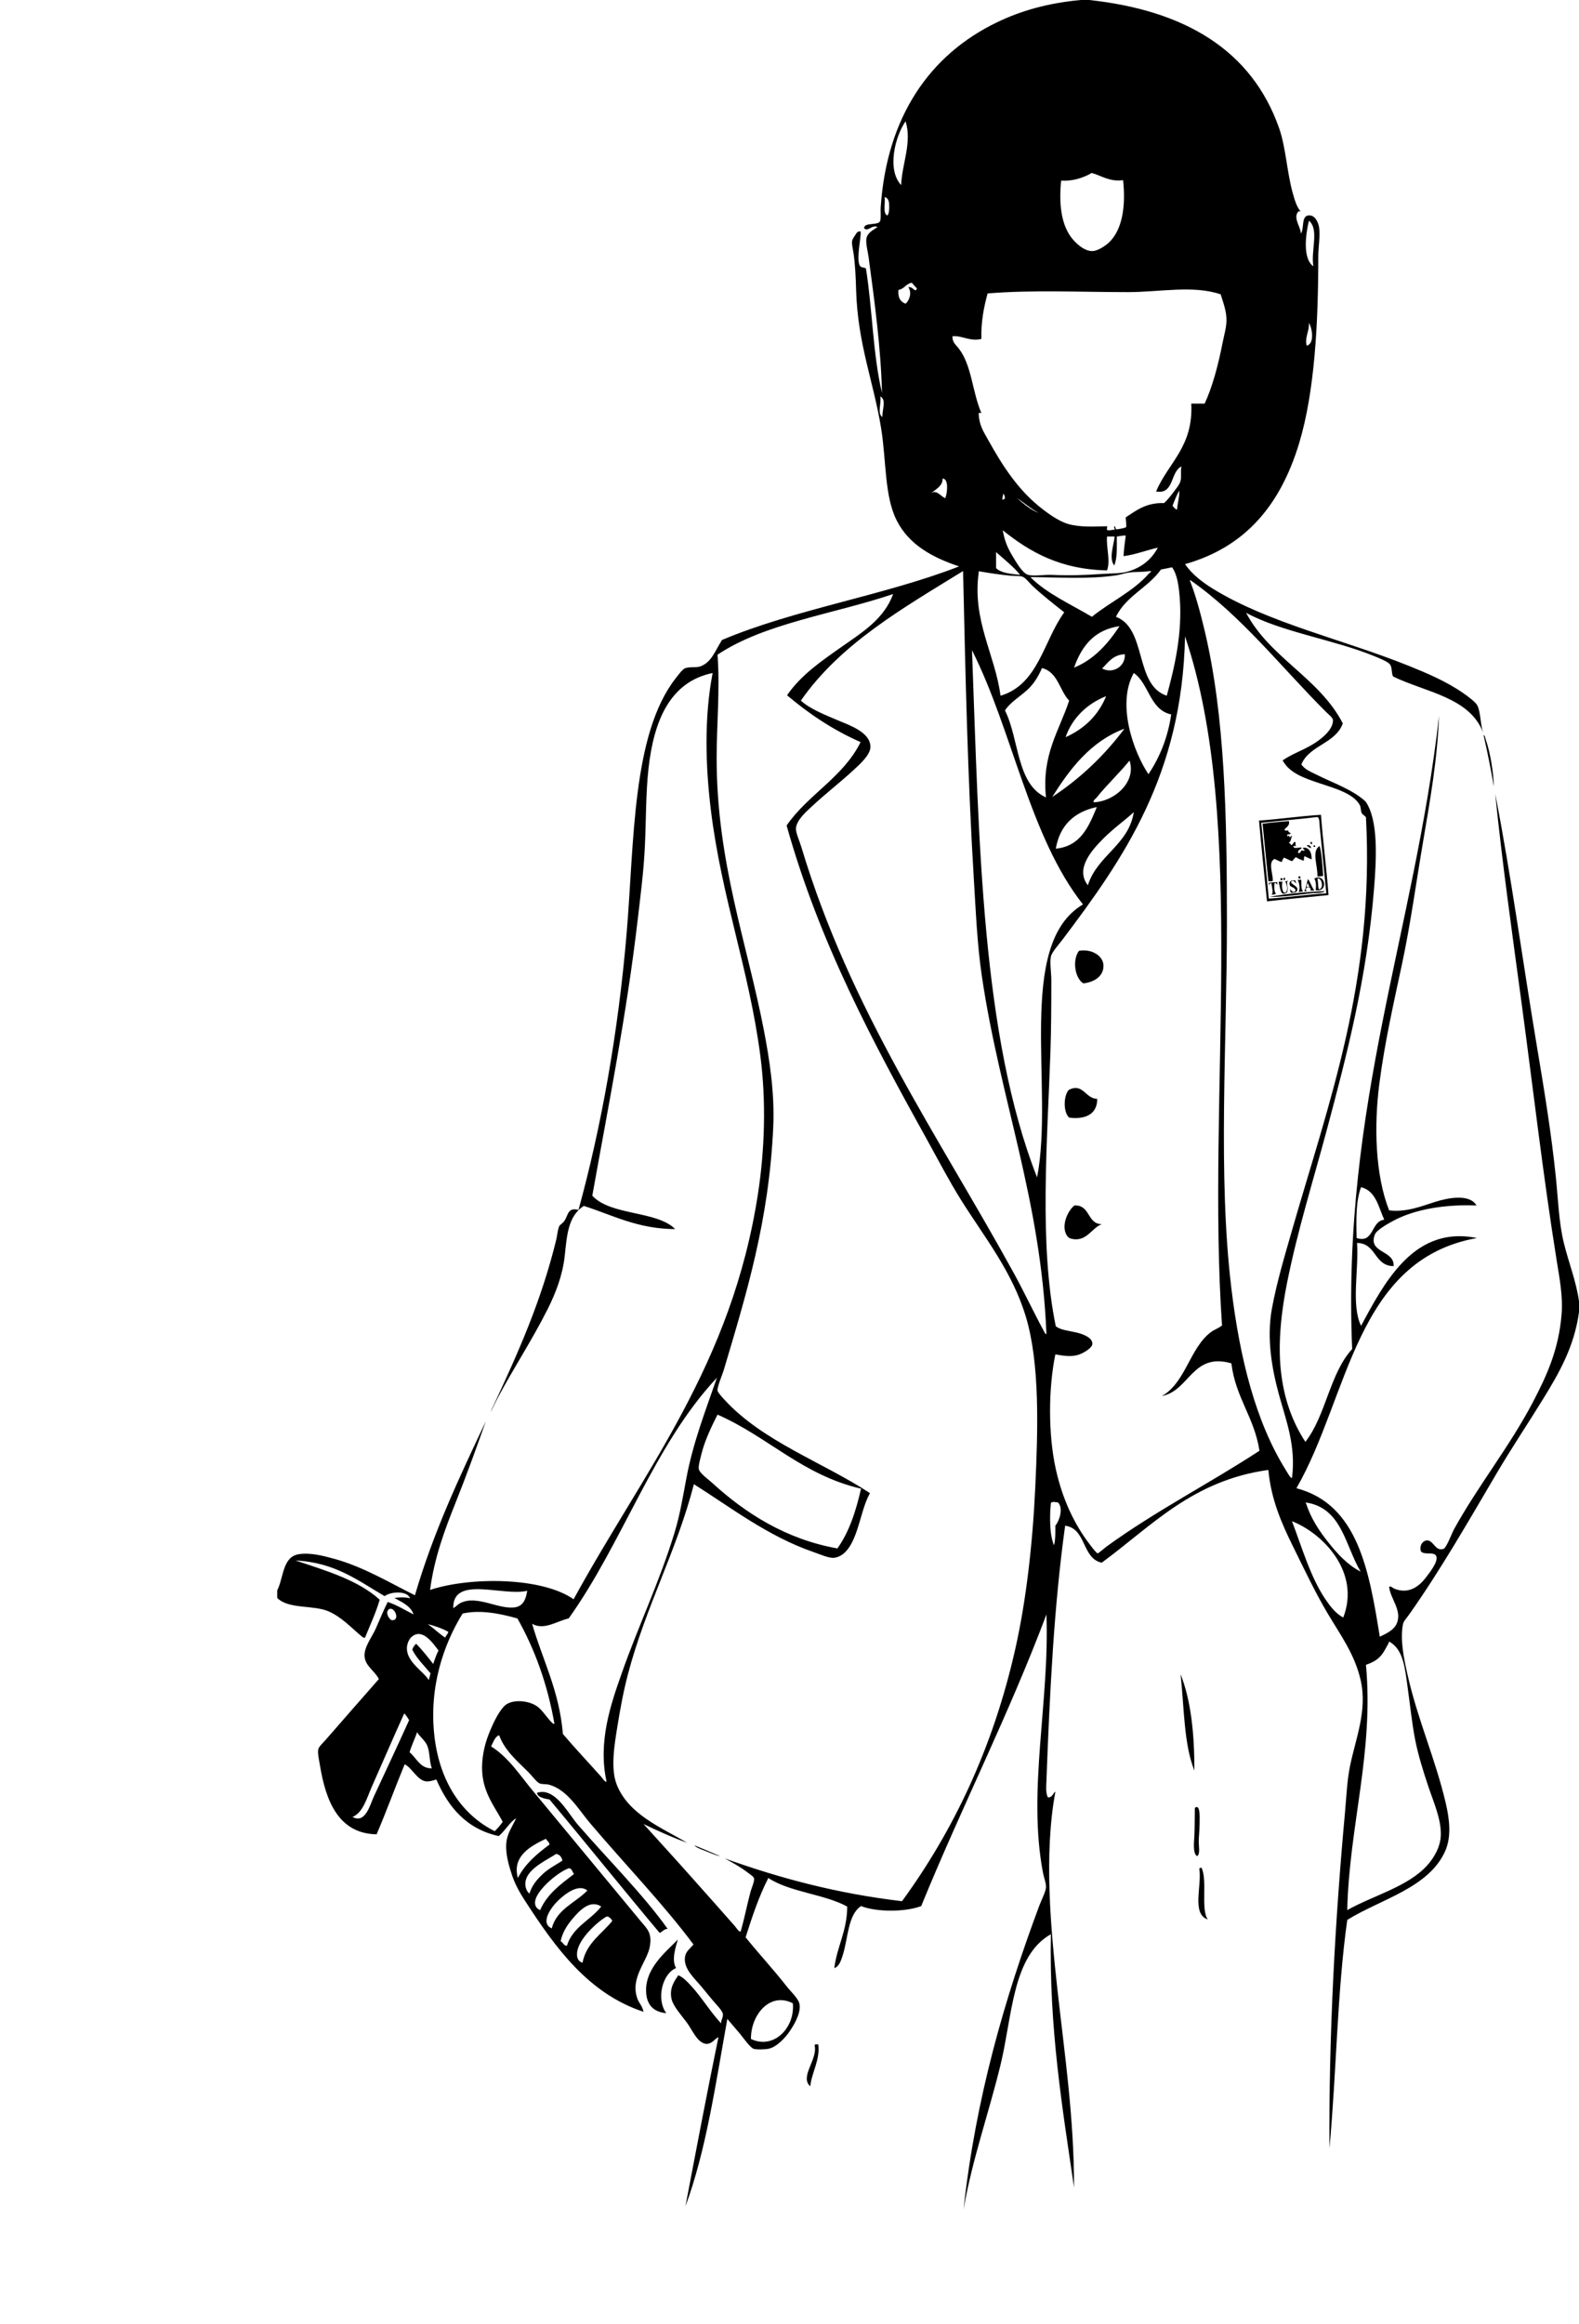
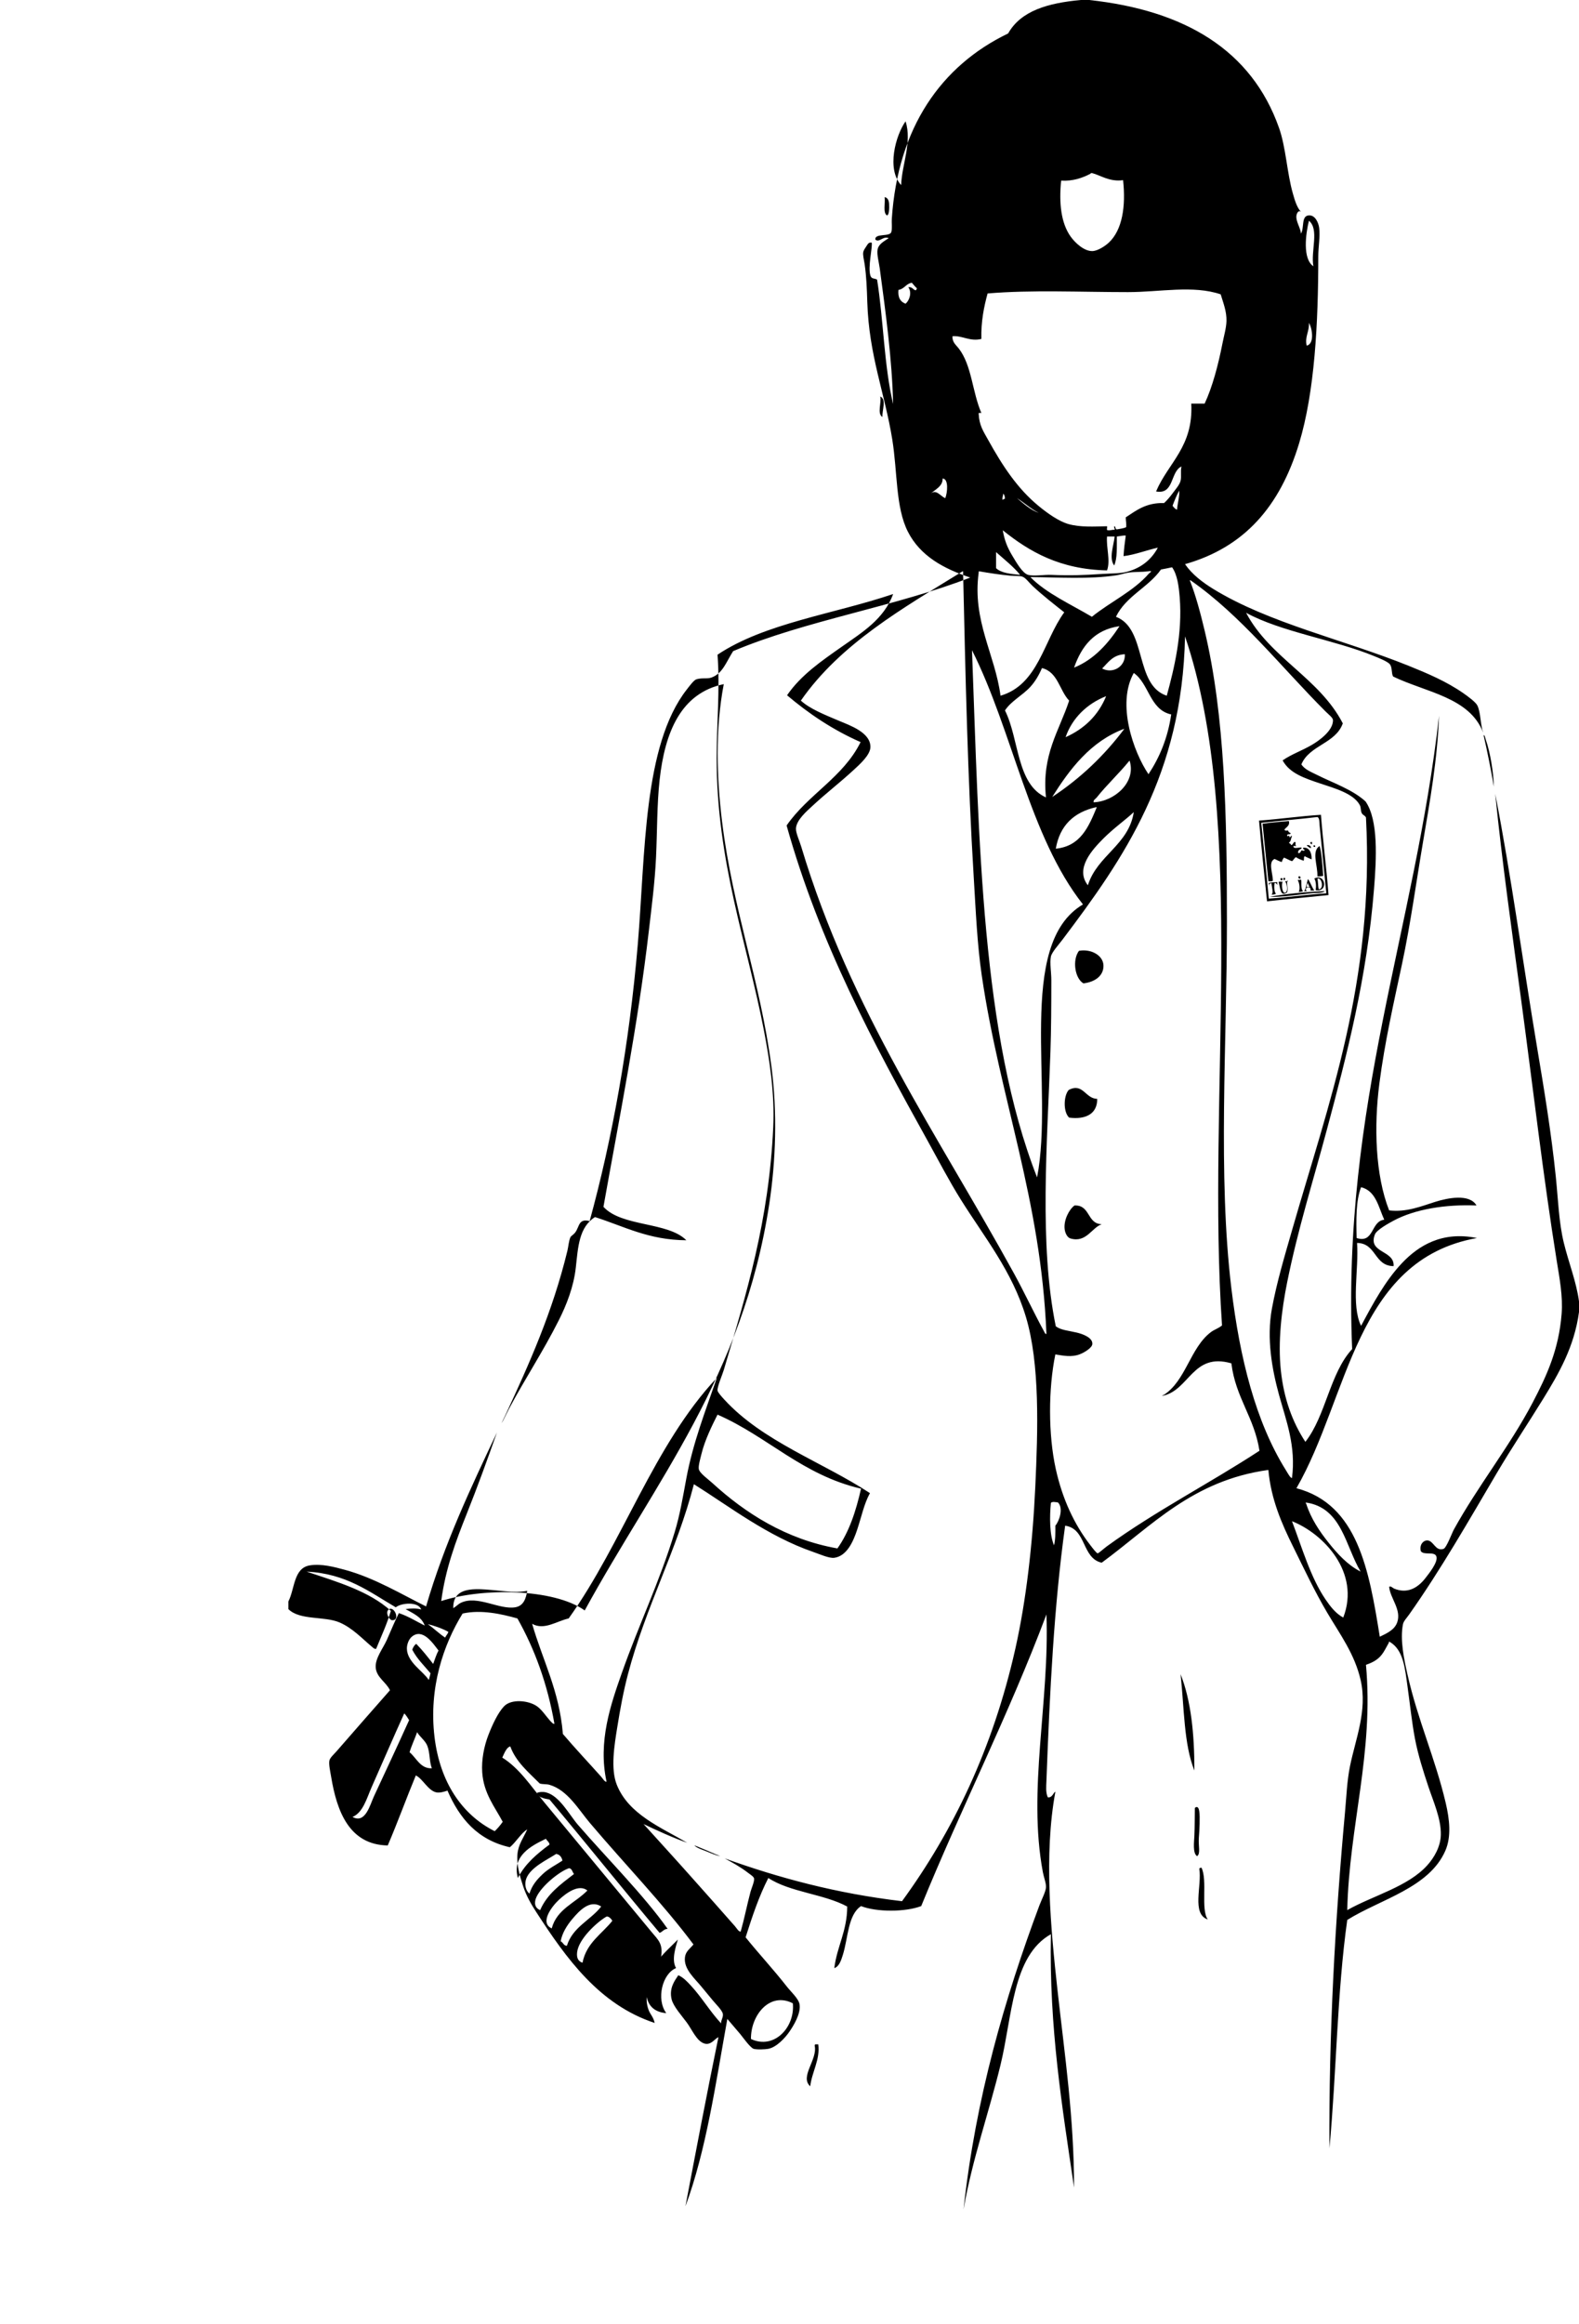
<svg xmlns="http://www.w3.org/2000/svg" version="1.1" x="0px" y="0px" width="850.32px" height="1250.64px" viewBox="0 0 850.32 1250.64" enable-background="new 0 0 850.32 1250.64" xml:space="preserve">
  <g id="Shape_10_xA0_Image_1_">
    <g>
      <g>
        <path fill-rule="evenodd" clip-rule="evenodd" d="M583.44,529.2c-4.629-2.692-6.096-12.567-2.4-17.52     c6.5-1.171,13.071,2.435,13.199,7.92C594.366,525.011,589.804,528.455,583.44,529.2z" />
        <path fill-rule="evenodd" clip-rule="evenodd" d="M590.88,591.36c0.035,8.321-6.498,11.198-15.121,10.08     c-3.203-2.9-3.102-11.68-0.238-14.88C583.214,582.518,584.404,591.219,590.88,591.36z" />
        <path fill-rule="evenodd" clip-rule="evenodd" d="M593.279,658.8c-5.405,1.92-8.312,10.147-16.8,7.681     c-1.846-0.537-2.865-3.028-3.119-4.801c-0.725-5.042,2.496-10.974,5.279-12.96C587.253,648.348,585.261,658.578,593.279,658.8z" />
        <path fill-rule="evenodd" clip-rule="evenodd" d="M635.759,900.96c5.611,14.149,7.463,32.057,7.441,51.84     C637.484,938.755,637.716,918.765,635.759,900.96z" />
        <path fill-rule="evenodd" clip-rule="evenodd" d="M359.52,1038c-2.081,0.08-2.684,1.637-4.32,2.16     c-19.94-23.74-39.367-47.991-59.28-71.76c-2.837-0.458-6.566-1.255-6.72-3.601c1.109-0.443,3.004-0.678,4.8-0.24     c7.294,1.78,12.584,12.101,17.28,17.521C326.976,1000.195,346.629,1019.799,359.52,1038z" />
        <path fill-rule="evenodd" clip-rule="evenodd" d="M644.64,998.88c-2.432-1.556-1.594-7.67-1.439-11.04     c0.23-5.083,0.171-11.175,0.24-14.88c0.176-0.224,0.436-0.363,0.719-0.479c1.172-0.277,1.486,1.198,1.68,2.399     c0.461,2.839,0.086,10.188-0.238,14.16C645.259,993.204,646.654,997.629,644.64,998.88z" />
        <path fill-rule="evenodd" clip-rule="evenodd" d="M647.04,1005.12c3.322,6.918-0.52,22.279,3.359,27.84     c-8.845-2.998-3.068-18.092-4.561-27.36C646.044,1005.244,646.444,1005.084,647.04,1005.12z" />
        <path fill-rule="evenodd" clip-rule="evenodd" d="M440.64,1100.16c1.105,8.207-3.401,14.793-4.319,22.56     c-5.807-5.138,4.048-14.336,2.4-21.84c-0.069-0.388,0.226-0.413,0.238-0.72C439.521,1100.16,440.079,1100.16,440.64,1100.16z" />
-         <path fill-rule="evenodd" clip-rule="evenodd" d="M581.999,0c1.521,0,3.041,0,4.561,0c51.467,5.576,87.441,26.914,102.24,68.88     c3.718,10.544,4.254,24.193,7.439,35.28c1.01,3.512,2.029,7.208,4.32,9.84c-1.43-1.174-2.271,1.075-2.4,1.92     c-0.488,3.245,2.373,6.903,2.4,9.84c1.924-3.01,0.072-9.374,4.08-9.84c3.625-0.421,5.419,4.035,5.76,6.72     c0.6,4.722-0.48,10.072-0.48,15.36c0,36.071-1.949,72.948-10.318,100.56c-10.289,33.941-29.436,55.956-61.441,65.04     c3.763,5.486,9.416,9.801,15.361,13.44c29.998,18.36,69.976,27.104,105.119,41.28c10.127,4.085,20.244,8.376,29.279,14.64     c2.744,1.901,6.818,4.917,7.682,6.72c1.828,3.826,1.587,10.307,3.119,14.64c-7.18-19.06-30.775-21.704-48.48-30.24     c-1.037-1.655-0.395-4.653-1.68-6.48c-1.133-1.611-6.305-3.602-8.641-4.56c-21.383-8.781-50.098-12.98-68.879-23.28     c12.859,24.34,39.402,34.999,52.08,59.521c-3.879,10.921-17.939,11.661-22.32,22.08c1.855,2.777,5.221,4.042,8.159,5.52     c8.886,4.467,19.302,7.943,26.401,14.4c6.996,10.047,5.895,30.694,4.559,47.28c-3.849,47.825-14.574,89.025-25.439,129.6     c-7.307,27.285-15.627,53.571-21.359,82.08c-2.953,14.677-5.015,31.756-3.361,47.279c1.627,15.265,6.225,27.731,13.2,38.4     c11.05-13.991,13.146-36.934,25.2-49.92c-5.597-131.726,33.766-225.27,46.8-340.8c-0.88,23.328-4.88,45.824-8.639,67.92     c-3.745,22.015-6.666,43.831-11.28,65.52c-4.364,20.508-9.322,41.941-12.24,64.56c-2.945,22.829-2.225,49.172,5.279,68.16     c9.217,1.112,17.295-2.212,24.721-4.561c6.844-2.165,18.602-4.543,22.32,1.92c-16.591-0.668-33.015,1.938-44.641,8.16     c-2.982,1.597-9.146,5.032-10.08,7.44c-3.939,10.158,10.681,8.324,10.08,17.04c-10.605-0.115-9.139-12.301-19.68-12.48     c1.013,14.552-3.307,33.286,2.159,44.64c6.241-11.685,12.946-24.217,22.081-33.84c8.773-9.242,21.459-17.297,40.32-13.439     c-65.594,11.688-68.949,85.61-97.201,134.64c32.961,8.639,39.135,44.064,44.881,79.92c3.965-1.888,7.938-3.742,9.359-7.68     c2.475-6.849-3.768-12.979-4.32-19.2c1.062-0.544,1.852,0.633,2.641,0.96c6.951,2.883,12.564-0.12,16.801-5.52     c2.172-2.771,6.99-8.798,6-11.761c-0.994-2.97-6.695-0.387-8.4-2.88c-0.82-3.504,1.361-5.721,3.359-5.76     c3.584-0.07,4.379,6.058,8.881,4.56c1.594-0.53,4.584-8.618,5.52-10.319c12.877-23.398,30.076-44.775,42.48-68.4     c7.549-14.382,14.103-28.53,15.599-47.76c0.742-9.537-1.114-19.066-2.639-28.56c-7.226-44.991-12.683-92.335-18.96-138.96     c-5.061-37.584-10.38-75.002-14.16-112.32c8.625,44.129,14.826,90.486,22.559,136.56c3.734,22.248,7.662,45.998,10.08,69.601     c1.256,12.243,1.604,24.431,4.32,35.52c2.65,10.812,6.707,20.75,8.161,31.44c0,1.92,0,3.84,0,5.76     c-2.528,18.744-10.938,33.137-19.2,46.56c-8.33,13.532-16.985,26.39-25.201,40.32c-14.846,25.175-30.047,51.802-47.039,75.84     c-1.352,1.912-3.021,3.577-3.359,5.28c-1.666,8.361,0.6,18.869,2.398,26.88c5.557,24.723,14.963,45.18,20.641,69.36     c2.07,8.815,3.086,18.082-0.239,25.68c-8.755,19.997-34.888,26.021-52.8,37.2c-5.474,38.688-5.805,82.516-9.602,122.88     c-0.348-62.184,3.094-122.995,8.401-180.96c0.767-8.39,1.063-16.626,2.639-24.48c2.963-14.765,9.541-30.034,5.761-46.56     c-3.217-14.062-11.201-24.712-18-36.24c-6.787-11.508-12.416-23.498-18.48-35.76c-5.99-12.114-11.812-25.339-13.199-41.04     c-40.924,5.637-62.891,30.229-89.761,49.92c-10.8-2.399-8.116-18.282-19.679-19.92c-6.006,43.057-8.293,89.525-10.08,137.28     c-0.111,2.941-0.477,6.132,0.719,8.88c2.535,0.506,3.32-3.202,4.081-2.88c-6.218,33.667-2.524,73.503,1.2,107.04     c3.844,34.627,8.873,68.26,8.879,105.84c-6.367-43.232-13.457-85.743-12.48-136.32c-20.816,11.687-20.73,44.085-27.119,70.32     c-6.375,26.173-15.209,50.752-19.92,77.76c6.545-60.003,22.207-113.614,40.8-163.44c1.144-3.066,3.446-7.435,3.6-9.84     c0.14-2.191-1.158-5.38-1.679-8.16c-8.321-44.312,3.679-91.825,1.92-138.72c-20.439,54.364-45.762,103.835-67.441,156.96     c-8.565,3.229-23.853,3.306-32.399,0c-7.125,4.676-6.891,17.076-9.841,26.4c-0.879,2.779-1.95,6.169-4.56,6.96     c1.501-11.859,6.9-19.821,6.96-33.12c-12.498-6.78-30.847-7.713-42.479-15.36c-5.011,9.71-8.694,20.746-12.24,31.92     c7.213,8.966,14.805,17.044,22.32,26.641c2.042,2.608,6.187,6.317,6.72,9.359c0.891,5.074-3.453,11.895-5.52,14.88     c-2.308,3.334-6.844,8.238-11.28,9.12c-1.598,0.318-6.213,0.525-7.92,0c-1.824-0.561-5.937-6.413-7.2-7.92     c-2.629-3.134-4.45-5.255-6.96-8.159c-6.299,34.82-11.398,70.843-22.56,100.8c5.641-29.64,11.606-61.034,17.76-90.96     c-1.82,0.556-3.949,4.591-7.68,3.359c-4.08-1.346-6.467-7.352-9.36-11.279c-2.643-3.589-7.227-8.633-8.16-12.48     c-1.458-6.009,1.697-10.127,3.6-12.96c2.677,1.132,4.816,3.479,6.72,5.521c5.796,6.214,10.384,14.033,16.32,20.399     c-0.149-1.684,1.219-3.225,0.96-5.04c-0.287-2.017-4.005-5.534-5.52-7.439c-1.908-2.401-4.096-4.867-5.76-6.961     c-3.69-4.642-10.047-9.735-9.12-16.319c0.437-3.102,2.767-4.503,4.56-6.72c-16.106-21.637-37.232-43.499-55.68-65.28     c-6.27-7.403-12.067-17.767-21.84-20.64c-1.673-0.492-3.849-0.18-5.28-0.721c-1.557-0.588-4.383-4.383-6-6     c-6.017-6.018-12.803-11.613-15.84-19.92c-2.066,0.434-3.247,3.779-4.32,6c9.32,5.816,15.405,15.367,22.56,24     c19.157,23.113,38.236,46.222,57.84,69.84c3.573,4.305,6.396,6.395,5.04,13.92c-1.463,8.118-10.654,16.741-6.72,27.84     c0.955,2.693,2.542,3.675,3.36,7.2c-29.771-9.812-47.534-34.577-63.84-59.76c-2.495-3.853-5.176-8.348-6.96-13.68     c-1.753-5.24-3.585-11.458-3.12-17.28c0.429-5.358,3.356-9.046,5.28-13.439c-3.35,2.011-5.98,6.819-9.36,9.6     c-17.47-3.89-27.125-15.595-33.6-30.48c-1.599,0.568-4.187,1.348-6,0.96c-4.469-0.955-7.317-7.389-11.04-9.119     c-5.156,12.444-9.826,25.374-15.12,37.68c-20.701-0.354-27.407-18.347-30.48-36.96c-0.473-2.864-1.328-6.509-0.96-8.641     c0.274-1.589,2.458-3.456,3.84-5.039c9.528-10.923,19.597-22.452,28.8-32.881c-2.02-4.354-7.299-6.896-7.68-12.239     c-0.356-5,3.914-10.204,6-14.88c2.403-5.388,4.356-10.273,6.48-14.4c5.137,1.743,9.33,4.43,13.92,6.72     c-1.673-4.727-6.267-6.533-10.32-8.88c2.309-0.387,6.426-0.508,8.4,0.24c-1.436-4.388-10.68-3.638-13.68-1.2     c-14.149-8.251-26.629-18.171-48-19.2c16.618,5.543,33.754,10.566,45.36,21.12c-2.157,7.284-5.193,13.687-7.92,20.4     c-0.875,0.317-1.866-0.754-2.4-1.2c-5.163-4.32-10.337-9.959-17.28-12.96c-8.169-3.531-21.428-1.021-27.6-7.2     c0-1.36,0-2.72,0-4.08c3.498-6.854,2.803-18.009,11.52-19.439c6.322-1.038,13.359,0.885,18.96,2.399     c16.062,4.345,31.059,13.49,43.68,19.681c9.927-33.994,24.057-63.782,38.16-93.601c-5.152,14.624-10.546,29.49-16.32,43.92     c-5.775,14.434-11.409,29.432-13.68,46.8c21.736-7.167,60.378-6.906,77.28,5.04c37.85-69.216,85.216-125.923,99.36-218.64     c3.54-23.208,4.431-49.293,1.2-73.92c-6.128-46.714-20.801-84.654-26.64-132.24c-2.843-23.173-3.703-49.542,0.96-73.68     c-23.034,4.795-31.72,25.729-34.56,51.6c-1.442,13.134-1.266,27.454-1.92,41.52c-0.634,13.637-2.428,27.186-3.84,39.36     c-5.953,51.317-15.922,100.827-24.48,148.8c9.866,10.854,34.745,7.975,44.64,18c-20.431-0.129-33.578-7.542-49.2-12.48     c-8.624,5.453-9.101,16.099-10.32,27.12c-1.159,10.48-5.079,20.283-9.12,28.32c-8.535,16.976-18.279,31.615-26.88,47.76     c-1.113,2.09-2.415,4.946-3.12,6.24c-2.074,3.806,0.504-1.385,1.2-2.881c12.905-27.739,25.344-55.406,33.36-88.319     c0.6-2.464,0.766-5.564,1.68-7.44c0.347-0.712,1.646-1.265,2.64-2.64c2.243-3.101,1.711-7.574,7.68-6     c12.17-44.305,21.359-95.045,25.92-148.8c4.132-48.707,2.835-107.188,26.4-137.28c1.667-2.13,3.839-5.125,5.28-5.52     c3.308-0.907,5.74-0.038,8.16-0.96c5.931-2.261,7.697-8.14,11.52-14.16c39.197-16.563,87.545-23.975,127.68-39.6     c-14.23-4.752-26.921-11.536-33.6-24.72c-6.654-13.137-5.533-31.976-8.4-49.68c-4.047-24.992-12.546-45.12-13.44-73.92     c-0.217-7.014-0.46-13.747-1.438-20.4c-0.351-2.372-1.064-4.831-0.721-6.48c0.193-0.928,1.027-2.172,1.68-3.12     c0.689-1,1.158-2.236,2.881-1.92c0.424,2.896-2.169,13.081-0.72,17.76c0.617,1.998,2.269,1.301,3.6,2.16     c3.47,21.729,3.765,46.634,8.639,66.96c-0.577-24.068-4.011-49.27-7.2-72.96c-0.422-3.141-1.629-7.483-1.199-10.08     c0.52-3.137,3.552-4.545,6-6.24c-2.955-1.386-5.172,2.71-7.199,0.72c-0.322-3.547,7.91-1.253,8.64-4.08     c0.522-2.025,0.095-4.733,0.239-6.96c3.224-49.187,26.616-82.506,62.641-99.84C549.776,5.794,564.276,1.631,581.999,0z      M485.279,99.6c0.426-11.334,5.957-22.876,2.4-34.32C482.243,72.907,477.355,91.101,485.279,99.6z M587.999,93.12     c-0.508-0.127-0.729,0.362-0.959,0.48c-4.133,2.111-9.188,3.979-15.6,3.6c-1.24,12.325,0.014,22.872,5.039,30     c2.412,3.421,7.273,7.999,11.76,7.92c2.814-0.05,6.79-2.606,8.881-4.56c7.268-6.789,9.225-19.501,7.68-33.6     C597.462,97.987,592.63,94.276,587.999,93.12z M477.601,115.92c1.263-0.043,1.328-4.007,1.199-6.24     c-0.124-2.139-1.014-3.336-2.399-3.6C476.8,109.36,475.404,114.435,477.601,115.92z M707.279,143.28     c-1.497-8.136,3.283-19.869-2.399-24.48C703.106,125.955,701.396,139.371,707.279,143.28z M491.039,152.16     c-3.197,0.482-3.984,3.375-7.2,3.84c-0.413,4.173,1.075,6.445,3.841,7.44c2.129-1.841,3.53-6.112,1.44-8.88     c2.238-0.318,2.445,1.395,4.08,1.68c0.102-0.458,0.685-0.435,0.479-1.2C493.158,154.676,491.809,153.076,491.039,152.16z      M607.44,157.2c-25.727,0-51.697-1.285-75.602,0.72c-1.984,7.294-3.564,14.995-3.359,24.48c-6.191,1.542-10.408-1.987-15.6-1.44     c-0.021,3.348,1.85,4.55,3.359,6.48c7.111,9.082,7.324,23.486,12.24,34.8c-0.495,0.145-1.668-0.388-1.439,0.479     c0.285,6.223,2.537,9.411,5.039,13.92c7.658,13.795,15.705,26.229,27.361,35.76c4.492,3.673,10.527,8.059,15.839,9.6     c6.282,1.823,13.978,1.353,20.88,1.2c0.216,0.664-0.492,2.253,0.48,2.16c1.461,0.181,2.176-0.383,3.6-0.24     c0.17-0.89-0.41-1.03-0.24-1.92c0.969,0.072,0.424,1.656,1.441,1.68c1.748-0.331,3.658-0.5,5.039-1.2     c0.174-2.013-0.26-3.42-0.24-5.28c5.73-3.709,10.933-7.947,20.641-7.68c1.642-1.5,3.267-3.428,4.8-5.52     c1.36-1.854,3.515-4.239,4.079-6.48c0.572-2.265-0.134-4.797,0.48-7.68c-6.107,2.771-3.795,15.245-13.68,13.44     c6.57-15.511,20.146-24.014,18.961-47.28c2.398,0,4.8,0,7.199,0c4.185-8.899,7.365-20.963,9.601-32.4     c0.797-4.085,2.05-8.227,2.159-12c0.152-5.193-1.752-9.865-3.119-14.4C642.588,153.347,624.526,157.2,607.44,157.2z M703.68,186     c4.358-0.956,2.97-9.459,1.2-12.24C705.165,178.39,702.534,181.302,703.68,186z M475.2,224.4c-0.201-3.791,2.314-9.497-1.2-11.04     C474.861,216.604,472.168,222.619,475.2,224.4z M500.88,265.92c3.248-3.134,5.521,1.155,8.159,2.16     c1.163-2.792,1.95-10.481-1.438-10.56C507.796,261.798,503.353,263.513,500.88,265.92z M631.44,272.16     c0.654,0.865,1.322,1.718,2.398,2.16c0.273-3.409,1.428-7.211,1.201-10.32C633.638,266.518,632.521,269.32,631.44,272.16z      M539.999,269.04c0.219-0.422,0.842-0.439,1.201-0.72c-0.098-1.103-0.271-2.129-0.961-2.64     C540.249,266.737,539.483,268.272,539.999,269.04z M559.44,276c-4.316-2.084-8.254-5.826-11.761-7.92     C551.142,271.018,555.214,274.625,559.44,276z M545.279,299.28c1.765,2.886,5.251,9.216,8.4,10.08     c3.133,0.859,8.681-0.172,12.479,0c10.202,0.463,17.734,0.135,27.12-0.48c4.856-0.318,9.775-0.167,13.68-1.2     c8.253-2.184,13.517-7.23,16.562-12.96c-6.15,1.371-12.458,3.863-18.48,4.561c0.23-3.85,0.701-7.459,1.199-11.04     c-1.084-0.219-3.299,0.333-4.799,0.479c-0.052,5.629,0.331,11.691-1.441,15.6c-2.975-4.079-0.217-10.68,0.24-15.6     c-1.359,0-2.719,0-4.08,0c-0.492,6.238,1.957,12.882,0,18.24c-25.388-0.531-41.779-10.06-56.16-21.6     C540.931,290.488,542.218,294.271,545.279,299.28z M536.399,305.76c2.85,2.672,7.928,3.113,12.961,3.6     c-3.302-4.14-8.58-8.38-12.961-12.24C536.399,300,536.399,302.88,536.399,305.76z M625.2,306.48     c-6.865,9.696-18.836,14.286-24.241,25.44c16.853,6.428,9.856,36.704,27.361,42.48c4.014-14.647,8.576-33.54,6.959-53.04     c-0.496-5.986-1.25-12.006-4.079-16.08C629.265,305.745,627.188,306.068,625.2,306.48z M431.279,377.04     c4.954,4.475,12.536,7.47,20.4,10.8c5.823,2.466,17.412,6.356,17.041,14.4c-0.192,4.14-5.699,9.064-8.882,12     c-7.751,7.154-14.825,12.477-22.318,19.44c-3.036,2.819-8.744,7.669-8.881,12.24c-0.07,2.378,1.879,6.509,2.881,9.84     c26.514,88.294,73.964,155.704,114.479,229.44c5.668,10.313,10.738,21.227,16.321,31.439c0.179,0.328,0.493,1.391,1.2,1.2     c-2.918-72.293-25.041-126.444-34.801-192.72c-2.508-17.032-3.225-34.702-4.32-52.56c-3.305-53.884-4.484-109.109-5.76-164.88     c-0.014-0.146-0.035-0.284-0.24-0.24C486.704,327.024,452.612,346.293,431.279,377.04z M618.239,307.44     c-3.428,0.483-7.027,0.192-10.56,0.72c-2.167,0.324-4.233,1.099-6.479,1.44c-14.551,2.207-30.992,1.077-46.32,0.96     c8.512,8.689,21.818,14.662,33.119,21.36c9.941-8.06,22.35-13.651,30.721-23.28C620.614,307.243,620.026,307.188,618.239,307.44z      M556.079,315.36c-1.887-1.761-3.73-4.439-5.52-5.04c-1.551-0.521-3.941-0.299-6-0.48c-5.809-0.511-12.174-1.504-17.28-2.4     c-0.279,0.041-0.261,0.379-0.239,0.72c-3.541,25.882,8.867,44.084,11.76,66.24c20.414-5.985,23.174-29.627,34.32-44.88     C567.575,325.137,561.538,320.451,556.079,315.36z M648.72,339.36c10.98,46.058,11.996,100.295,12,156.72     c0.004,65.647-4.951,136.32,2.4,197.28c4.545,37.693,13.116,71.825,29.279,97.68c0.891,1.425,2.559,4.593,3.359,4.32     c2.258-17.088-3.215-31.042-6.959-44.641c-3.766-13.672-6.826-30.415-3.841-46.56c2.665-14.398,6.87-28.298,10.8-42     c19.462-67.841,44.542-134.226,39.842-222.24c-0.723-1.352-1.848-1.187-2.4-2.64c-0.543-1.427-0.23-2.729-0.961-4.08     c-3.363-6.221-13.627-9.005-21.119-11.52c-8.574-2.878-16.658-5.514-20.4-12.48c4.748-3.322,10.289-5.145,15.84-8.4     c3.797-2.227,11.326-7.555,11.279-13.2c-0.01-1.373-2.268-2.989-4.08-4.8c-23.766-23.765-45.609-51.761-72.719-70.56     c-0.147,0.013-0.285,0.036-0.24,0.24C643.937,320.398,646.468,329.917,648.72,339.36z M373.2,1011.12     c7.552,8.519,15.313,17.132,22.56,25.439c1.083,1.241,1.982,3.064,3.12,2.88c1.944-6.805,3.359-14.128,5.28-21.359     c0.459-1.729,2.216-5.697,1.92-7.2c-0.203-1.03-2.14-2.175-3.36-3.12c-4.077-3.157-8.321-5.424-12.48-7.68     c29.067,10.453,60.154,18.886,95.519,23.04c27.414-37.547,48.925-82.162,60.961-135.601c5.883-26.12,9.361-56.441,10.801-87.359     c1.428-30.724,2.537-66.207-5.041-91.44c-7.408-24.669-22.4-42.932-35.039-63.12c-6.356-10.152-11.932-20.939-17.761-31.439     c-29.442-53.039-58.266-106.445-76.08-169.92c11.526-16.714,30.518-25.962,39.841-44.88c-15.003-6.598-27.887-15.313-39.601-25.2     c7.535-10.968,18.603-18.476,29.521-26.16c10.814-7.613,22.713-14.792,27.599-28.32c-31.67,10.729-69.159,15.64-94.559,32.64     c1.386,18.874-0.48,37.471-0.48,55.68c0,55.933,16.404,99.576,25.44,146.4c3.097,16.05,5.859,34.042,5.04,52.08     c-2.296,50.541-14.473,89.902-26.64,130.8c-0.731,2.458-3.58,8.993-3.36,11.04c0.103,0.955,2.284,3.36,3.6,4.8     c20.714,22.659,53.113,33.726,78.479,50.399c-3.17,5.697-4.566,12.791-6.959,19.921c-2.08,6.192-5.477,13.941-12.241,14.88     c-2.74,0.38-7.802-1.924-11.279-3.12c-24.603-8.467-45.203-24.518-64.32-36.48c-9.208,35.677-26.038,66.112-35.52,102.24     c-2.393,9.116-4.078,18.085-5.76,28.56c-1.524,9.493-3.694,22.327-0.24,30.961c6.384,15.954,23.804,22.928,37.92,31.199     c-8.161-2.879-16.584-6.775-23.52-10.08C355.21,991.184,364.369,1001.159,373.2,1011.12z M578.399,359.28     c11.025-4.416,18.688-13.474,24.48-22.32C589.255,338.936,582.46,347.741,578.399,359.28z M625.919,751.2     c0.006-0.448,0.432-0.298,0.721-0.48c11.977-7.585,14.26-25.388,25.439-33.84c1.873-1.416,3.965-1.929,6-3.6     c-8.406-122.169,13.941-271.179-19.92-370.8c-1.498,74.411-33.068,119.574-66,163.2c-1.996,2.645-5.803,6.816-6.24,9.12     c-0.662,3.508,0.24,8.51,0.24,12.72c-0.001,12.931-0.075,26.729-0.479,38.4c-1.685,48.737-6.188,103.846,2.88,147.84     c2.852,2.088,6.74,2.285,11.279,3.36c3.209,0.76,8.731,2.724,8.4,6.24c-0.184,1.952-4.184,4.496-6.96,5.52     c-4.276,1.577-8.636,0.681-12.959,0c-3.784,18.383-3.888,43.026,0.239,61.68c3.541,16.009,9.865,29.633,18.48,40.801     c1.088,1.411,3.43,4.551,4.08,4.56c0.477,0.007,3.568-2.774,5.039-3.84c26.175-18.964,55.393-33.921,82.08-51.36     c-2.73-17.988-12.881-28.559-15.119-47.04C642.161,727.603,640.562,748.334,625.919,751.2z M558.479,633.6     c9.354-47.845-11.808-125.357,24.721-146.879c-28.898-36.623-37.803-93.238-59.76-136.8     C527.261,452.333,528.524,557.32,558.479,633.6z M593.521,359.76c5.664,3.01,12.572-0.935,12.238-7.68     C599.368,352.329,596.834,356.434,593.521,359.76z M561.12,359.52c-1.615,3.756-3.632,7.231-6.24,10.08     c-4.344,4.745-10.322,7.582-13.68,12.72c7.684,15.276,6.158,39.762,22.079,46.8c-2.429-23.021,7.22-35.958,12.479-52.08     C570.514,371.565,569.722,361.638,561.12,359.52z M610.56,362.16c-9.384,16.682-0.145,42.572,7.92,54.48     c5.885-8.915,10.342-19.259,12.24-32.16C619.103,381.937,618.889,367.99,610.56,362.16z M573.839,396.72     c10.109-4.531,17.576-11.704,21.841-22.08C585.298,378.738,577.33,386.53,573.839,396.72z M605.521,392.16     c-18.268,6.772-29.504,21.856-38.881,36.72C581.825,418.865,594.737,406.577,605.521,392.16z M590.64,429.12     c-0.633,0.8-2.002,1.413-1.681,2.64c11.095-0.449,22.837-10.662,19.44-22.08c-0.014-0.146-0.036-0.284-0.24-0.24     C602.817,416.044,595.821,422.566,590.64,429.12z M568.56,456.72c13.447-1.354,17.723-11.878,22.08-22.32c-0.16,0-0.319,0-0.48,0     C578.257,437.137,570.72,444.241,568.56,456.72z M594.239,451.2c-6.09,6.089-15.449,16.263-8.4,25.2     c5.062-16.138,22.008-21.672,24.721-39.36C605.925,441.39,599.955,445.484,594.239,451.2z M732.959,638.88     c-2.825,7.326-2.64,17.572-2.399,27.36c9.547,3.096,7.572-9.133,14.881-9.84C742.315,649.524,740.962,640.879,732.959,638.88z      M306.24,870.96c-6.378,1.391-13.183,6.56-19.68,2.88c5.64,19.64,14.648,35.913,16.56,59.28     c6.469,7.621,14.075,15.684,20.64,23.04c0.965,1.081,1.92,2.926,2.88,2.64c-4.716-21.514,2.242-41.508,8.16-58.319     c9.242-26.255,20.457-49.348,28.56-76.08c2.815-9.287,4.388-18.837,6.24-28.801c3.557-19.133,10.432-36.724,16.32-53.76     c0.133,0.001,0.272-0.194,0-0.24C352.164,777.523,335.304,830.344,306.24,870.96z M377.76,782.4     c-0.631,2.589-1.753,6.373-1.44,8.159c0.389,2.222,5.083,5.502,7.2,7.44c17.835,16.328,39.873,30.416,67.439,35.28     c6.243-8.718,9.971-19.95,12.721-32.16c-31.691-7.351-50.107-27.972-77.28-39.84C383.542,766.938,379.576,774.945,377.76,782.4z      M565.919,808.8c-0.721,7.395-0.748,17.09,1.682,22.8c0.791-2.968,0.752-6.767,0.72-10.56c2.087-2.421,4.511-9.333,1.438-12.48     C568.737,808.388,566.544,807.915,565.919,808.8z M703.44,809.28c2.539,8.002,7.23,14.903,12,20.88     c4.779,5.99,10.184,11.988,17.279,15.6c-8.318-13.921-10.073-34.406-29.52-37.2C703.237,808.843,703.158,809.241,703.44,809.28z      M713.759,860.64c2.6,3.831,5.562,7.677,9.602,9.841c9.385-24.23-10.662-45.184-27.602-51.841     C701.228,833.021,705.751,848.83,713.759,860.64z M244.08,865.44c1.482-0.836,2.52-2.125,4.08-2.881     c8.854-4.286,20.638,3.819,29.28,2.4c4.431-0.728,5.783-4.525,6.48-8.88C270.608,859.187,243.753,847.619,244.08,865.44z      M211.2,871.92c4.646,0.105,0.933-8.11-1.92-5.76C207.272,867.814,209.74,871.887,211.2,871.92z M278.64,870.96     c-8.388-2.333-19.444-4.9-29.52-2.64c-10.249,16.572-18.319,39.86-15.12,66.479c2.902,24.148,14.699,41.783,32.4,50.641     c1.154-1.008,3.118-3.28,4.32-5.04c-4.163-7.889-10.273-15.205-11.04-26.641c-0.45-6.713,0.962-13.986,3.36-20.16     c2.168-5.582,5.113-11.901,8.4-15.359c3.873-4.075,13.14-3.253,17.76,0c2.64,1.857,4.985,5.511,6.96,7.68     c0.691,0.759,1.933,2.166,2.4,1.68C294.739,905.9,287.854,887.267,278.64,870.96z M230.4,874.08     c3.301,2.219,6.005,5.034,9.36,7.2c0.392-1.209,1.385-1.815,1.68-3.12C238.427,876.445,233.048,874.562,230.4,874.08z      M221.76,880.8c-1.605,1.351-2.696,4.104-2.64,6.48c0.172,7.342,8.964,12.216,11.76,16.8c0.422-1.098,0.62-2.42,0.96-3.6     c-3.399-4.121-7.283-7.758-9.84-12.721c0.491-1.269,1.079-2.44,2.16-3.12c3.297,3.344,6.198,7.083,9.12,10.801     c0.924-2.437,1.66-5.062,2.88-7.2C233.418,884.727,227.667,875.83,221.76,880.8z M768.72,1003.68     c3.461-3.877,7.047-9.754,7.199-16.319c0.199-8.572-4.14-18.128-6.719-25.92c-2.676-8.084-5.48-16.708-7.201-25.681     c-1.702-8.887-2.738-19.088-4.08-28.56c-1.289-9.113-2.111-19.253-9.359-23.521c-0.676-0.651-0.561,0.204-0.721,0.48     c-2.078,3.611-3.24,6.718-6.719,9.12c-1.596,1.101-3.287,1.86-5.52,2.64c4.311,47.208-9.062,86.78-10.08,132     C739.54,1020.009,758.3,1015.354,768.72,1003.68z M200.16,961.68c-2.61,5.888-4.643,13.809-10.32,16.08     c6.916,3.946,9.449-6.596,11.52-11.04c6.413-13.764,13.256-28.387,18.96-41.04c-0.852-1.229-1.526-2.634-2.64-3.6     C212.172,934.189,205.796,948.966,200.16,961.68z M220.56,942.96c3.709,3.031,5.783,8.909,12,8.64     c-1.391-3.596-0.938-8.094-2.4-12c-1.096-2.927-4.295-5.113-5.52-7.439C223.357,935.838,221.693,939.133,220.56,942.96z      M294,989.52c-7.939,3.801-18.401,9.181-15.12,21.12c3.947-7.732,10.331-13.029,17.04-18     C295.744,991.137,294.529,990.671,294,989.52z M299.52,997.68c-4.622,3.038-13.775,7.156-16.08,13.2     c-1.208,3.167-0.265,6.693,1.68,8.16c1.386-4.555,4.145-7.694,7.2-10.56c3.113-2.92,6.908-4.792,10.56-7.2     C302.46,999.38,301.481,998.038,299.52,997.68z M306.48,1005.36c-4.896,1.533-14.578,9.264-17.52,15.359     c-1.542,3.195-0.965,6.054,1.92,7.2c3.797-8.762,11.154-13.966,18.24-19.439C308.185,1007.495,308.133,1005.626,306.48,1005.36z      M300.96,1022.4c-4.012,3.742-10.419,12.407-3.84,15.359c2.75-10.45,12.714-13.687,19.2-20.399     C311.674,1013.712,304.911,1018.714,300.96,1022.4z M308.4,1032.48c-3.217,3.757-5.687,7.881-6.48,12.239     c1.396,0.524,1.491,2.349,3.36,2.4c3.1-10.101,12.687-13.713,18.48-21.12C317.659,1021.98,311.845,1028.456,308.4,1032.48z      M326.4,1031.52c-4.817,2.826-14.685,11.758-15.6,18.961c-0.438,3.447,0.794,5.035,2.88,5.76     c2.135-10.745,10.369-15.392,16.08-22.561C329.458,1032.99,327.662,1030.779,326.4,1031.52z M404.4,1097.28     c12.517,5.862,23.797-6.279,22.559-19.2C414.616,1071.706,404.263,1084.347,404.4,1097.28z" />
+         <path fill-rule="evenodd" clip-rule="evenodd" d="M581.999,0c1.521,0,3.041,0,4.561,0c51.467,5.576,87.441,26.914,102.24,68.88     c3.718,10.544,4.254,24.193,7.439,35.28c1.01,3.512,2.029,7.208,4.32,9.84c-1.43-1.174-2.271,1.075-2.4,1.92     c-0.488,3.245,2.373,6.903,2.4,9.84c1.924-3.01,0.072-9.374,4.08-9.84c3.625-0.421,5.419,4.035,5.76,6.72     c0.6,4.722-0.48,10.072-0.48,15.36c0,36.071-1.949,72.948-10.318,100.56c-10.289,33.941-29.436,55.956-61.441,65.04     c3.763,5.486,9.416,9.801,15.361,13.44c29.998,18.36,69.976,27.104,105.119,41.28c10.127,4.085,20.244,8.376,29.279,14.64     c2.744,1.901,6.818,4.917,7.682,6.72c1.828,3.826,1.587,10.307,3.119,14.64c-7.18-19.06-30.775-21.704-48.48-30.24     c-1.037-1.655-0.395-4.653-1.68-6.48c-1.133-1.611-6.305-3.602-8.641-4.56c-21.383-8.781-50.098-12.98-68.879-23.28     c12.859,24.34,39.402,34.999,52.08,59.521c-3.879,10.921-17.939,11.661-22.32,22.08c1.855,2.777,5.221,4.042,8.159,5.52     c8.886,4.467,19.302,7.943,26.401,14.4c6.996,10.047,5.895,30.694,4.559,47.28c-3.849,47.825-14.574,89.025-25.439,129.6     c-7.307,27.285-15.627,53.571-21.359,82.08c-2.953,14.677-5.015,31.756-3.361,47.279c1.627,15.265,6.225,27.731,13.2,38.4     c11.05-13.991,13.146-36.934,25.2-49.92c-5.597-131.726,33.766-225.27,46.8-340.8c-0.88,23.328-4.88,45.824-8.639,67.92     c-3.745,22.015-6.666,43.831-11.28,65.52c-4.364,20.508-9.322,41.941-12.24,64.56c-2.945,22.829-2.225,49.172,5.279,68.16     c9.217,1.112,17.295-2.212,24.721-4.561c6.844-2.165,18.602-4.543,22.32,1.92c-16.591-0.668-33.015,1.938-44.641,8.16     c-2.982,1.597-9.146,5.032-10.08,7.44c-3.939,10.158,10.681,8.324,10.08,17.04c-10.605-0.115-9.139-12.301-19.68-12.48     c1.013,14.552-3.307,33.286,2.159,44.64c6.241-11.685,12.946-24.217,22.081-33.84c8.773-9.242,21.459-17.297,40.32-13.439     c-65.594,11.688-68.949,85.61-97.201,134.64c32.961,8.639,39.135,44.064,44.881,79.92c3.965-1.888,7.938-3.742,9.359-7.68     c2.475-6.849-3.768-12.979-4.32-19.2c1.062-0.544,1.852,0.633,2.641,0.96c6.951,2.883,12.564-0.12,16.801-5.52     c2.172-2.771,6.99-8.798,6-11.761c-0.994-2.97-6.695-0.387-8.4-2.88c-0.82-3.504,1.361-5.721,3.359-5.76     c3.584-0.07,4.379,6.058,8.881,4.56c1.594-0.53,4.584-8.618,5.52-10.319c12.877-23.398,30.076-44.775,42.48-68.4     c7.549-14.382,14.103-28.53,15.599-47.76c0.742-9.537-1.114-19.066-2.639-28.56c-7.226-44.991-12.683-92.335-18.96-138.96     c-5.061-37.584-10.38-75.002-14.16-112.32c8.625,44.129,14.826,90.486,22.559,136.56c3.734,22.248,7.662,45.998,10.08,69.601     c1.256,12.243,1.604,24.431,4.32,35.52c2.65,10.812,6.707,20.75,8.161,31.44c0,1.92,0,3.84,0,5.76     c-2.528,18.744-10.938,33.137-19.2,46.56c-8.33,13.532-16.985,26.39-25.201,40.32c-14.846,25.175-30.047,51.802-47.039,75.84     c-1.352,1.912-3.021,3.577-3.359,5.28c-1.666,8.361,0.6,18.869,2.398,26.88c5.557,24.723,14.963,45.18,20.641,69.36     c2.07,8.815,3.086,18.082-0.239,25.68c-8.755,19.997-34.888,26.021-52.8,37.2c-5.474,38.688-5.805,82.516-9.602,122.88     c-0.348-62.184,3.094-122.995,8.401-180.96c0.767-8.39,1.063-16.626,2.639-24.48c2.963-14.765,9.541-30.034,5.761-46.56     c-3.217-14.062-11.201-24.712-18-36.24c-6.787-11.508-12.416-23.498-18.48-35.76c-5.99-12.114-11.812-25.339-13.199-41.04     c-40.924,5.637-62.891,30.229-89.761,49.92c-10.8-2.399-8.116-18.282-19.679-19.92c-6.006,43.057-8.293,89.525-10.08,137.28     c-0.111,2.941-0.477,6.132,0.719,8.88c2.535,0.506,3.32-3.202,4.081-2.88c-6.218,33.667-2.524,73.503,1.2,107.04     c3.844,34.627,8.873,68.26,8.879,105.84c-6.367-43.232-13.457-85.743-12.48-136.32c-20.816,11.687-20.73,44.085-27.119,70.32     c-6.375,26.173-15.209,50.752-19.92,77.76c6.545-60.003,22.207-113.614,40.8-163.44c1.144-3.066,3.446-7.435,3.6-9.84     c0.14-2.191-1.158-5.38-1.679-8.16c-8.321-44.312,3.679-91.825,1.92-138.72c-20.439,54.364-45.762,103.835-67.441,156.96     c-8.565,3.229-23.853,3.306-32.399,0c-7.125,4.676-6.891,17.076-9.841,26.4c-0.879,2.779-1.95,6.169-4.56,6.96     c1.501-11.859,6.9-19.821,6.96-33.12c-12.498-6.78-30.847-7.713-42.479-15.36c-5.011,9.71-8.694,20.746-12.24,31.92     c7.213,8.966,14.805,17.044,22.32,26.641c2.042,2.608,6.187,6.317,6.72,9.359c0.891,5.074-3.453,11.895-5.52,14.88     c-2.308,3.334-6.844,8.238-11.28,9.12c-1.598,0.318-6.213,0.525-7.92,0c-1.824-0.561-5.937-6.413-7.2-7.92     c-2.629-3.134-4.45-5.255-6.96-8.159c-6.299,34.82-11.398,70.843-22.56,100.8c5.641-29.64,11.606-61.034,17.76-90.96     c-1.82,0.556-3.949,4.591-7.68,3.359c-4.08-1.346-6.467-7.352-9.36-11.279c-2.643-3.589-7.227-8.633-8.16-12.48     c-1.458-6.009,1.697-10.127,3.6-12.96c2.677,1.132,4.816,3.479,6.72,5.521c5.796,6.214,10.384,14.033,16.32,20.399     c-0.149-1.684,1.219-3.225,0.96-5.04c-0.287-2.017-4.005-5.534-5.52-7.439c-1.908-2.401-4.096-4.867-5.76-6.961     c-3.69-4.642-10.047-9.735-9.12-16.319c0.437-3.102,2.767-4.503,4.56-6.72c-16.106-21.637-37.232-43.499-55.68-65.28     c-6.27-7.403-12.067-17.767-21.84-20.64c-1.673-0.492-3.849-0.18-5.28-0.721c-6.017-6.018-12.803-11.613-15.84-19.92c-2.066,0.434-3.247,3.779-4.32,6c9.32,5.816,15.405,15.367,22.56,24     c19.157,23.113,38.236,46.222,57.84,69.84c3.573,4.305,6.396,6.395,5.04,13.92c-1.463,8.118-10.654,16.741-6.72,27.84     c0.955,2.693,2.542,3.675,3.36,7.2c-29.771-9.812-47.534-34.577-63.84-59.76c-2.495-3.853-5.176-8.348-6.96-13.68     c-1.753-5.24-3.585-11.458-3.12-17.28c0.429-5.358,3.356-9.046,5.28-13.439c-3.35,2.011-5.98,6.819-9.36,9.6     c-17.47-3.89-27.125-15.595-33.6-30.48c-1.599,0.568-4.187,1.348-6,0.96c-4.469-0.955-7.317-7.389-11.04-9.119     c-5.156,12.444-9.826,25.374-15.12,37.68c-20.701-0.354-27.407-18.347-30.48-36.96c-0.473-2.864-1.328-6.509-0.96-8.641     c0.274-1.589,2.458-3.456,3.84-5.039c9.528-10.923,19.597-22.452,28.8-32.881c-2.02-4.354-7.299-6.896-7.68-12.239     c-0.356-5,3.914-10.204,6-14.88c2.403-5.388,4.356-10.273,6.48-14.4c5.137,1.743,9.33,4.43,13.92,6.72     c-1.673-4.727-6.267-6.533-10.32-8.88c2.309-0.387,6.426-0.508,8.4,0.24c-1.436-4.388-10.68-3.638-13.68-1.2     c-14.149-8.251-26.629-18.171-48-19.2c16.618,5.543,33.754,10.566,45.36,21.12c-2.157,7.284-5.193,13.687-7.92,20.4     c-0.875,0.317-1.866-0.754-2.4-1.2c-5.163-4.32-10.337-9.959-17.28-12.96c-8.169-3.531-21.428-1.021-27.6-7.2     c0-1.36,0-2.72,0-4.08c3.498-6.854,2.803-18.009,11.52-19.439c6.322-1.038,13.359,0.885,18.96,2.399     c16.062,4.345,31.059,13.49,43.68,19.681c9.927-33.994,24.057-63.782,38.16-93.601c-5.152,14.624-10.546,29.49-16.32,43.92     c-5.775,14.434-11.409,29.432-13.68,46.8c21.736-7.167,60.378-6.906,77.28,5.04c37.85-69.216,85.216-125.923,99.36-218.64     c3.54-23.208,4.431-49.293,1.2-73.92c-6.128-46.714-20.801-84.654-26.64-132.24c-2.843-23.173-3.703-49.542,0.96-73.68     c-23.034,4.795-31.72,25.729-34.56,51.6c-1.442,13.134-1.266,27.454-1.92,41.52c-0.634,13.637-2.428,27.186-3.84,39.36     c-5.953,51.317-15.922,100.827-24.48,148.8c9.866,10.854,34.745,7.975,44.64,18c-20.431-0.129-33.578-7.542-49.2-12.48     c-8.624,5.453-9.101,16.099-10.32,27.12c-1.159,10.48-5.079,20.283-9.12,28.32c-8.535,16.976-18.279,31.615-26.88,47.76     c-1.113,2.09-2.415,4.946-3.12,6.24c-2.074,3.806,0.504-1.385,1.2-2.881c12.905-27.739,25.344-55.406,33.36-88.319     c0.6-2.464,0.766-5.564,1.68-7.44c0.347-0.712,1.646-1.265,2.64-2.64c2.243-3.101,1.711-7.574,7.68-6     c12.17-44.305,21.359-95.045,25.92-148.8c4.132-48.707,2.835-107.188,26.4-137.28c1.667-2.13,3.839-5.125,5.28-5.52     c3.308-0.907,5.74-0.038,8.16-0.96c5.931-2.261,7.697-8.14,11.52-14.16c39.197-16.563,87.545-23.975,127.68-39.6     c-14.23-4.752-26.921-11.536-33.6-24.72c-6.654-13.137-5.533-31.976-8.4-49.68c-4.047-24.992-12.546-45.12-13.44-73.92     c-0.217-7.014-0.46-13.747-1.438-20.4c-0.351-2.372-1.064-4.831-0.721-6.48c0.193-0.928,1.027-2.172,1.68-3.12     c0.689-1,1.158-2.236,2.881-1.92c0.424,2.896-2.169,13.081-0.72,17.76c0.617,1.998,2.269,1.301,3.6,2.16     c3.47,21.729,3.765,46.634,8.639,66.96c-0.577-24.068-4.011-49.27-7.2-72.96c-0.422-3.141-1.629-7.483-1.199-10.08     c0.52-3.137,3.552-4.545,6-6.24c-2.955-1.386-5.172,2.71-7.199,0.72c-0.322-3.547,7.91-1.253,8.64-4.08     c0.522-2.025,0.095-4.733,0.239-6.96c3.224-49.187,26.616-82.506,62.641-99.84C549.776,5.794,564.276,1.631,581.999,0z      M485.279,99.6c0.426-11.334,5.957-22.876,2.4-34.32C482.243,72.907,477.355,91.101,485.279,99.6z M587.999,93.12     c-0.508-0.127-0.729,0.362-0.959,0.48c-4.133,2.111-9.188,3.979-15.6,3.6c-1.24,12.325,0.014,22.872,5.039,30     c2.412,3.421,7.273,7.999,11.76,7.92c2.814-0.05,6.79-2.606,8.881-4.56c7.268-6.789,9.225-19.501,7.68-33.6     C597.462,97.987,592.63,94.276,587.999,93.12z M477.601,115.92c1.263-0.043,1.328-4.007,1.199-6.24     c-0.124-2.139-1.014-3.336-2.399-3.6C476.8,109.36,475.404,114.435,477.601,115.92z M707.279,143.28     c-1.497-8.136,3.283-19.869-2.399-24.48C703.106,125.955,701.396,139.371,707.279,143.28z M491.039,152.16     c-3.197,0.482-3.984,3.375-7.2,3.84c-0.413,4.173,1.075,6.445,3.841,7.44c2.129-1.841,3.53-6.112,1.44-8.88     c2.238-0.318,2.445,1.395,4.08,1.68c0.102-0.458,0.685-0.435,0.479-1.2C493.158,154.676,491.809,153.076,491.039,152.16z      M607.44,157.2c-25.727,0-51.697-1.285-75.602,0.72c-1.984,7.294-3.564,14.995-3.359,24.48c-6.191,1.542-10.408-1.987-15.6-1.44     c-0.021,3.348,1.85,4.55,3.359,6.48c7.111,9.082,7.324,23.486,12.24,34.8c-0.495,0.145-1.668-0.388-1.439,0.479     c0.285,6.223,2.537,9.411,5.039,13.92c7.658,13.795,15.705,26.229,27.361,35.76c4.492,3.673,10.527,8.059,15.839,9.6     c6.282,1.823,13.978,1.353,20.88,1.2c0.216,0.664-0.492,2.253,0.48,2.16c1.461,0.181,2.176-0.383,3.6-0.24     c0.17-0.89-0.41-1.03-0.24-1.92c0.969,0.072,0.424,1.656,1.441,1.68c1.748-0.331,3.658-0.5,5.039-1.2     c0.174-2.013-0.26-3.42-0.24-5.28c5.73-3.709,10.933-7.947,20.641-7.68c1.642-1.5,3.267-3.428,4.8-5.52     c1.36-1.854,3.515-4.239,4.079-6.48c0.572-2.265-0.134-4.797,0.48-7.68c-6.107,2.771-3.795,15.245-13.68,13.44     c6.57-15.511,20.146-24.014,18.961-47.28c2.398,0,4.8,0,7.199,0c4.185-8.899,7.365-20.963,9.601-32.4     c0.797-4.085,2.05-8.227,2.159-12c0.152-5.193-1.752-9.865-3.119-14.4C642.588,153.347,624.526,157.2,607.44,157.2z M703.68,186     c4.358-0.956,2.97-9.459,1.2-12.24C705.165,178.39,702.534,181.302,703.68,186z M475.2,224.4c-0.201-3.791,2.314-9.497-1.2-11.04     C474.861,216.604,472.168,222.619,475.2,224.4z M500.88,265.92c3.248-3.134,5.521,1.155,8.159,2.16     c1.163-2.792,1.95-10.481-1.438-10.56C507.796,261.798,503.353,263.513,500.88,265.92z M631.44,272.16     c0.654,0.865,1.322,1.718,2.398,2.16c0.273-3.409,1.428-7.211,1.201-10.32C633.638,266.518,632.521,269.32,631.44,272.16z      M539.999,269.04c0.219-0.422,0.842-0.439,1.201-0.72c-0.098-1.103-0.271-2.129-0.961-2.64     C540.249,266.737,539.483,268.272,539.999,269.04z M559.44,276c-4.316-2.084-8.254-5.826-11.761-7.92     C551.142,271.018,555.214,274.625,559.44,276z M545.279,299.28c1.765,2.886,5.251,9.216,8.4,10.08     c3.133,0.859,8.681-0.172,12.479,0c10.202,0.463,17.734,0.135,27.12-0.48c4.856-0.318,9.775-0.167,13.68-1.2     c8.253-2.184,13.517-7.23,16.562-12.96c-6.15,1.371-12.458,3.863-18.48,4.561c0.23-3.85,0.701-7.459,1.199-11.04     c-1.084-0.219-3.299,0.333-4.799,0.479c-0.052,5.629,0.331,11.691-1.441,15.6c-2.975-4.079-0.217-10.68,0.24-15.6     c-1.359,0-2.719,0-4.08,0c-0.492,6.238,1.957,12.882,0,18.24c-25.388-0.531-41.779-10.06-56.16-21.6     C540.931,290.488,542.218,294.271,545.279,299.28z M536.399,305.76c2.85,2.672,7.928,3.113,12.961,3.6     c-3.302-4.14-8.58-8.38-12.961-12.24C536.399,300,536.399,302.88,536.399,305.76z M625.2,306.48     c-6.865,9.696-18.836,14.286-24.241,25.44c16.853,6.428,9.856,36.704,27.361,42.48c4.014-14.647,8.576-33.54,6.959-53.04     c-0.496-5.986-1.25-12.006-4.079-16.08C629.265,305.745,627.188,306.068,625.2,306.48z M431.279,377.04     c4.954,4.475,12.536,7.47,20.4,10.8c5.823,2.466,17.412,6.356,17.041,14.4c-0.192,4.14-5.699,9.064-8.882,12     c-7.751,7.154-14.825,12.477-22.318,19.44c-3.036,2.819-8.744,7.669-8.881,12.24c-0.07,2.378,1.879,6.509,2.881,9.84     c26.514,88.294,73.964,155.704,114.479,229.44c5.668,10.313,10.738,21.227,16.321,31.439c0.179,0.328,0.493,1.391,1.2,1.2     c-2.918-72.293-25.041-126.444-34.801-192.72c-2.508-17.032-3.225-34.702-4.32-52.56c-3.305-53.884-4.484-109.109-5.76-164.88     c-0.014-0.146-0.035-0.284-0.24-0.24C486.704,327.024,452.612,346.293,431.279,377.04z M618.239,307.44     c-3.428,0.483-7.027,0.192-10.56,0.72c-2.167,0.324-4.233,1.099-6.479,1.44c-14.551,2.207-30.992,1.077-46.32,0.96     c8.512,8.689,21.818,14.662,33.119,21.36c9.941-8.06,22.35-13.651,30.721-23.28C620.614,307.243,620.026,307.188,618.239,307.44z      M556.079,315.36c-1.887-1.761-3.73-4.439-5.52-5.04c-1.551-0.521-3.941-0.299-6-0.48c-5.809-0.511-12.174-1.504-17.28-2.4     c-0.279,0.041-0.261,0.379-0.239,0.72c-3.541,25.882,8.867,44.084,11.76,66.24c20.414-5.985,23.174-29.627,34.32-44.88     C567.575,325.137,561.538,320.451,556.079,315.36z M648.72,339.36c10.98,46.058,11.996,100.295,12,156.72     c0.004,65.647-4.951,136.32,2.4,197.28c4.545,37.693,13.116,71.825,29.279,97.68c0.891,1.425,2.559,4.593,3.359,4.32     c2.258-17.088-3.215-31.042-6.959-44.641c-3.766-13.672-6.826-30.415-3.841-46.56c2.665-14.398,6.87-28.298,10.8-42     c19.462-67.841,44.542-134.226,39.842-222.24c-0.723-1.352-1.848-1.187-2.4-2.64c-0.543-1.427-0.23-2.729-0.961-4.08     c-3.363-6.221-13.627-9.005-21.119-11.52c-8.574-2.878-16.658-5.514-20.4-12.48c4.748-3.322,10.289-5.145,15.84-8.4     c3.797-2.227,11.326-7.555,11.279-13.2c-0.01-1.373-2.268-2.989-4.08-4.8c-23.766-23.765-45.609-51.761-72.719-70.56     c-0.147,0.013-0.285,0.036-0.24,0.24C643.937,320.398,646.468,329.917,648.72,339.36z M373.2,1011.12     c7.552,8.519,15.313,17.132,22.56,25.439c1.083,1.241,1.982,3.064,3.12,2.88c1.944-6.805,3.359-14.128,5.28-21.359     c0.459-1.729,2.216-5.697,1.92-7.2c-0.203-1.03-2.14-2.175-3.36-3.12c-4.077-3.157-8.321-5.424-12.48-7.68     c29.067,10.453,60.154,18.886,95.519,23.04c27.414-37.547,48.925-82.162,60.961-135.601c5.883-26.12,9.361-56.441,10.801-87.359     c1.428-30.724,2.537-66.207-5.041-91.44c-7.408-24.669-22.4-42.932-35.039-63.12c-6.356-10.152-11.932-20.939-17.761-31.439     c-29.442-53.039-58.266-106.445-76.08-169.92c11.526-16.714,30.518-25.962,39.841-44.88c-15.003-6.598-27.887-15.313-39.601-25.2     c7.535-10.968,18.603-18.476,29.521-26.16c10.814-7.613,22.713-14.792,27.599-28.32c-31.67,10.729-69.159,15.64-94.559,32.64     c1.386,18.874-0.48,37.471-0.48,55.68c0,55.933,16.404,99.576,25.44,146.4c3.097,16.05,5.859,34.042,5.04,52.08     c-2.296,50.541-14.473,89.902-26.64,130.8c-0.731,2.458-3.58,8.993-3.36,11.04c0.103,0.955,2.284,3.36,3.6,4.8     c20.714,22.659,53.113,33.726,78.479,50.399c-3.17,5.697-4.566,12.791-6.959,19.921c-2.08,6.192-5.477,13.941-12.241,14.88     c-2.74,0.38-7.802-1.924-11.279-3.12c-24.603-8.467-45.203-24.518-64.32-36.48c-9.208,35.677-26.038,66.112-35.52,102.24     c-2.393,9.116-4.078,18.085-5.76,28.56c-1.524,9.493-3.694,22.327-0.24,30.961c6.384,15.954,23.804,22.928,37.92,31.199     c-8.161-2.879-16.584-6.775-23.52-10.08C355.21,991.184,364.369,1001.159,373.2,1011.12z M578.399,359.28     c11.025-4.416,18.688-13.474,24.48-22.32C589.255,338.936,582.46,347.741,578.399,359.28z M625.919,751.2     c0.006-0.448,0.432-0.298,0.721-0.48c11.977-7.585,14.26-25.388,25.439-33.84c1.873-1.416,3.965-1.929,6-3.6     c-8.406-122.169,13.941-271.179-19.92-370.8c-1.498,74.411-33.068,119.574-66,163.2c-1.996,2.645-5.803,6.816-6.24,9.12     c-0.662,3.508,0.24,8.51,0.24,12.72c-0.001,12.931-0.075,26.729-0.479,38.4c-1.685,48.737-6.188,103.846,2.88,147.84     c2.852,2.088,6.74,2.285,11.279,3.36c3.209,0.76,8.731,2.724,8.4,6.24c-0.184,1.952-4.184,4.496-6.96,5.52     c-4.276,1.577-8.636,0.681-12.959,0c-3.784,18.383-3.888,43.026,0.239,61.68c3.541,16.009,9.865,29.633,18.48,40.801     c1.088,1.411,3.43,4.551,4.08,4.56c0.477,0.007,3.568-2.774,5.039-3.84c26.175-18.964,55.393-33.921,82.08-51.36     c-2.73-17.988-12.881-28.559-15.119-47.04C642.161,727.603,640.562,748.334,625.919,751.2z M558.479,633.6     c9.354-47.845-11.808-125.357,24.721-146.879c-28.898-36.623-37.803-93.238-59.76-136.8     C527.261,452.333,528.524,557.32,558.479,633.6z M593.521,359.76c5.664,3.01,12.572-0.935,12.238-7.68     C599.368,352.329,596.834,356.434,593.521,359.76z M561.12,359.52c-1.615,3.756-3.632,7.231-6.24,10.08     c-4.344,4.745-10.322,7.582-13.68,12.72c7.684,15.276,6.158,39.762,22.079,46.8c-2.429-23.021,7.22-35.958,12.479-52.08     C570.514,371.565,569.722,361.638,561.12,359.52z M610.56,362.16c-9.384,16.682-0.145,42.572,7.92,54.48     c5.885-8.915,10.342-19.259,12.24-32.16C619.103,381.937,618.889,367.99,610.56,362.16z M573.839,396.72     c10.109-4.531,17.576-11.704,21.841-22.08C585.298,378.738,577.33,386.53,573.839,396.72z M605.521,392.16     c-18.268,6.772-29.504,21.856-38.881,36.72C581.825,418.865,594.737,406.577,605.521,392.16z M590.64,429.12     c-0.633,0.8-2.002,1.413-1.681,2.64c11.095-0.449,22.837-10.662,19.44-22.08c-0.014-0.146-0.036-0.284-0.24-0.24     C602.817,416.044,595.821,422.566,590.64,429.12z M568.56,456.72c13.447-1.354,17.723-11.878,22.08-22.32c-0.16,0-0.319,0-0.48,0     C578.257,437.137,570.72,444.241,568.56,456.72z M594.239,451.2c-6.09,6.089-15.449,16.263-8.4,25.2     c5.062-16.138,22.008-21.672,24.721-39.36C605.925,441.39,599.955,445.484,594.239,451.2z M732.959,638.88     c-2.825,7.326-2.64,17.572-2.399,27.36c9.547,3.096,7.572-9.133,14.881-9.84C742.315,649.524,740.962,640.879,732.959,638.88z      M306.24,870.96c-6.378,1.391-13.183,6.56-19.68,2.88c5.64,19.64,14.648,35.913,16.56,59.28     c6.469,7.621,14.075,15.684,20.64,23.04c0.965,1.081,1.92,2.926,2.88,2.64c-4.716-21.514,2.242-41.508,8.16-58.319     c9.242-26.255,20.457-49.348,28.56-76.08c2.815-9.287,4.388-18.837,6.24-28.801c3.557-19.133,10.432-36.724,16.32-53.76     c0.133,0.001,0.272-0.194,0-0.24C352.164,777.523,335.304,830.344,306.24,870.96z M377.76,782.4     c-0.631,2.589-1.753,6.373-1.44,8.159c0.389,2.222,5.083,5.502,7.2,7.44c17.835,16.328,39.873,30.416,67.439,35.28     c6.243-8.718,9.971-19.95,12.721-32.16c-31.691-7.351-50.107-27.972-77.28-39.84C383.542,766.938,379.576,774.945,377.76,782.4z      M565.919,808.8c-0.721,7.395-0.748,17.09,1.682,22.8c0.791-2.968,0.752-6.767,0.72-10.56c2.087-2.421,4.511-9.333,1.438-12.48     C568.737,808.388,566.544,807.915,565.919,808.8z M703.44,809.28c2.539,8.002,7.23,14.903,12,20.88     c4.779,5.99,10.184,11.988,17.279,15.6c-8.318-13.921-10.073-34.406-29.52-37.2C703.237,808.843,703.158,809.241,703.44,809.28z      M713.759,860.64c2.6,3.831,5.562,7.677,9.602,9.841c9.385-24.23-10.662-45.184-27.602-51.841     C701.228,833.021,705.751,848.83,713.759,860.64z M244.08,865.44c1.482-0.836,2.52-2.125,4.08-2.881     c8.854-4.286,20.638,3.819,29.28,2.4c4.431-0.728,5.783-4.525,6.48-8.88C270.608,859.187,243.753,847.619,244.08,865.44z      M211.2,871.92c4.646,0.105,0.933-8.11-1.92-5.76C207.272,867.814,209.74,871.887,211.2,871.92z M278.64,870.96     c-8.388-2.333-19.444-4.9-29.52-2.64c-10.249,16.572-18.319,39.86-15.12,66.479c2.902,24.148,14.699,41.783,32.4,50.641     c1.154-1.008,3.118-3.28,4.32-5.04c-4.163-7.889-10.273-15.205-11.04-26.641c-0.45-6.713,0.962-13.986,3.36-20.16     c2.168-5.582,5.113-11.901,8.4-15.359c3.873-4.075,13.14-3.253,17.76,0c2.64,1.857,4.985,5.511,6.96,7.68     c0.691,0.759,1.933,2.166,2.4,1.68C294.739,905.9,287.854,887.267,278.64,870.96z M230.4,874.08     c3.301,2.219,6.005,5.034,9.36,7.2c0.392-1.209,1.385-1.815,1.68-3.12C238.427,876.445,233.048,874.562,230.4,874.08z      M221.76,880.8c-1.605,1.351-2.696,4.104-2.64,6.48c0.172,7.342,8.964,12.216,11.76,16.8c0.422-1.098,0.62-2.42,0.96-3.6     c-3.399-4.121-7.283-7.758-9.84-12.721c0.491-1.269,1.079-2.44,2.16-3.12c3.297,3.344,6.198,7.083,9.12,10.801     c0.924-2.437,1.66-5.062,2.88-7.2C233.418,884.727,227.667,875.83,221.76,880.8z M768.72,1003.68     c3.461-3.877,7.047-9.754,7.199-16.319c0.199-8.572-4.14-18.128-6.719-25.92c-2.676-8.084-5.48-16.708-7.201-25.681     c-1.702-8.887-2.738-19.088-4.08-28.56c-1.289-9.113-2.111-19.253-9.359-23.521c-0.676-0.651-0.561,0.204-0.721,0.48     c-2.078,3.611-3.24,6.718-6.719,9.12c-1.596,1.101-3.287,1.86-5.52,2.64c4.311,47.208-9.062,86.78-10.08,132     C739.54,1020.009,758.3,1015.354,768.72,1003.68z M200.16,961.68c-2.61,5.888-4.643,13.809-10.32,16.08     c6.916,3.946,9.449-6.596,11.52-11.04c6.413-13.764,13.256-28.387,18.96-41.04c-0.852-1.229-1.526-2.634-2.64-3.6     C212.172,934.189,205.796,948.966,200.16,961.68z M220.56,942.96c3.709,3.031,5.783,8.909,12,8.64     c-1.391-3.596-0.938-8.094-2.4-12c-1.096-2.927-4.295-5.113-5.52-7.439C223.357,935.838,221.693,939.133,220.56,942.96z      M294,989.52c-7.939,3.801-18.401,9.181-15.12,21.12c3.947-7.732,10.331-13.029,17.04-18     C295.744,991.137,294.529,990.671,294,989.52z M299.52,997.68c-4.622,3.038-13.775,7.156-16.08,13.2     c-1.208,3.167-0.265,6.693,1.68,8.16c1.386-4.555,4.145-7.694,7.2-10.56c3.113-2.92,6.908-4.792,10.56-7.2     C302.46,999.38,301.481,998.038,299.52,997.68z M306.48,1005.36c-4.896,1.533-14.578,9.264-17.52,15.359     c-1.542,3.195-0.965,6.054,1.92,7.2c3.797-8.762,11.154-13.966,18.24-19.439C308.185,1007.495,308.133,1005.626,306.48,1005.36z      M300.96,1022.4c-4.012,3.742-10.419,12.407-3.84,15.359c2.75-10.45,12.714-13.687,19.2-20.399     C311.674,1013.712,304.911,1018.714,300.96,1022.4z M308.4,1032.48c-3.217,3.757-5.687,7.881-6.48,12.239     c1.396,0.524,1.491,2.349,3.36,2.4c3.1-10.101,12.687-13.713,18.48-21.12C317.659,1021.98,311.845,1028.456,308.4,1032.48z      M326.4,1031.52c-4.817,2.826-14.685,11.758-15.6,18.961c-0.438,3.447,0.794,5.035,2.88,5.76     c2.135-10.745,10.369-15.392,16.08-22.561C329.458,1032.99,327.662,1030.779,326.4,1031.52z M404.4,1097.28     c12.517,5.862,23.797-6.279,22.559-19.2C414.616,1071.706,404.263,1084.347,404.4,1097.28z" />
        <path fill-rule="evenodd" clip-rule="evenodd" d="M798.959,395.76c0.532-0.576,0.833,1.349,1.2,2.4     c2.396,6.843,4.121,17.547,4.32,25.2C802.851,413.949,801.033,404.726,798.959,395.76z" />
        <path fill-rule="evenodd" clip-rule="evenodd" d="M387.84,998.88c-2.311-0.389-4.704-1.469-6.96-2.399     c-2.256-0.932-5.089-1.743-6.72-3.12c-0.787-0.665,1.967,0.598,2.88,0.96C380.546,995.712,384.282,997.465,387.84,998.88z" />
        <path fill-rule="evenodd" clip-rule="evenodd" d="M365.04,1043.76c-1.001,3.541-3.639,10.929-0.96,15.36     c-7.389,2.954-10.829,16.746-5.28,24.24c-6.658-0.519-10.251-4.269-10.8-10.561     C346.842,1059.521,358.596,1050.441,365.04,1043.76z" />
      </g>
    </g>
  </g>
  <g id="Layer_1_xA0_Image_1_">
    <g>
      <g>
        <path fill-rule="evenodd" clip-rule="evenodd" d="M711.358,438.479c1.105,14.655,2.976,28.545,4.08,43.2     c-11.023,1.135-22.168,2.152-33.119,3.36c-1.506-14.415-2.996-28.843-4.32-43.44     C689.337,440.778,699.929,439.209,711.358,438.479z M679.2,442.8c1.417,13.542,2.812,27.105,4.079,40.8     c10.532-0.748,20.392-2.168,30.96-2.88c-1.141-11.834-2.453-24.677-3.601-36.48c-0.157-1.616,0.022-4.062-1.2-4.56     C699.499,440.859,689.212,441.693,679.2,442.8z" />
        <path fill-rule="evenodd" clip-rule="evenodd" d="M694.079,441.84c0.615,2.385-1.125,3.075-2.4,4.56     c0.377,0.819,1.021,0.655,1.92,0.48c0.174,0.786,0.719,1.201,1.441,1.44c0.025,1.146-2.096,0.145-1.92,1.44     c0.121,0.658,1.531-0.742,1.199,0.72c1.035,0.333,0.698-1.225,1.439-0.479c-0.704,1.518-0.436,2.571-1.68,3.6     c0.475,0.326,1.117,0.483,1.2,1.2c1.233-0.221,1.146-1.884,2.159-1.68c0.792,0.497-0.439,1.465,0.721,2.16     c-0.561,0-1.119,0-1.68,0c-0.013,2.088,3.764,0.282,4.561,0.96c-0.543,1.059-2.334,0.867-1.92,2.88     c1.107,0.068,1.293-0.787,1.68-1.44c0.861-0.199,1.16,0.541,1.68,0c0.209-0.929-1.049-0.392-0.721-1.44     c3.186-0.526,4.74,2.606,4.561,6.24c-1.186-0.575-2.502-1.018-3.6-1.68c-0.867,0.174-0.252,1.829-0.721,2.4     c-1.436-0.564-2.944-1.055-4.08-1.92c-0.981,0.458-1.275,1.605-2.16,2.16c-1.551-0.529-2.811-1.349-4.32-1.92     c-0.535,0.664-0.934,1.466-1.199,2.4c-1.371-0.469-2.621-1.06-3.84-1.68c-3.69,1.578-0.836,7.974-0.961,11.76     c-0.454,0.426-1.584,0.175-2.398,0.24c-1.085-10.276-2.074-20.647-3.121-30.96C684.486,442.646,689.257,442.217,694.079,441.84z" />
        <path fill-rule="evenodd" clip-rule="evenodd" d="M706.559,453.12c0,0.4,0,0.8,0,1.2c-0.61-0.029-0.931-0.35-0.96-0.96     C705.812,453.173,706.142,453.102,706.559,453.12z" />
        <path fill-rule="evenodd" clip-rule="evenodd" d="M703.679,454.8c1.459-0.259,2.676,0.735,2.16,1.68     C704.991,456.048,704.171,455.588,703.679,454.8z" />
        <path fill-rule="evenodd" clip-rule="evenodd" d="M708.239,455.76c-0.627,0.067-1.033-0.088-0.96-0.72     C707.954,454.794,708.302,454.767,708.239,455.76z" />
        <path fill-rule="evenodd" clip-rule="evenodd" d="M710.639,455.28c1.052,3.195,1.569,10.63,1.92,16.08     c-0.917,0.202-1.927,0.313-3.12,0.24C709.733,465.974,706.089,458.036,710.639,455.28z" />
        <path fill-rule="evenodd" clip-rule="evenodd" d="M699.358,471.6c0.24,0,0.48,0,0.721,0c0.201,0.279,0.316,0.644,0.24,1.2     C699.171,472.974,699.058,472.284,699.358,471.6z" />
        <path fill-rule="evenodd" clip-rule="evenodd" d="M691.438,472.32c0.936-0.033,0.959,1.544-0.238,1.2     C691.122,472.963,691.237,472.598,691.438,472.32z" />
        <path fill-rule="evenodd" clip-rule="evenodd" d="M708.479,479.04c0.393-1.792,0.233-5.005-0.721-6.24     C713.872,469.635,715.487,480.419,708.479,479.04z M710.159,478.56c2.727-0.076,1.84-5.384,0-5.76c-0.24,0-0.48,0-0.721,0     C709.876,474.523,709.722,476.836,710.159,478.56z" />
        <path fill-rule="evenodd" clip-rule="evenodd" d="M690.72,472.8c-0.033,0.447-0.158,0.802-0.48,0.96     c-0.634,0.073-0.619-0.501-0.721-0.96C689.834,472.492,690.404,472.492,690.72,472.8z" />
        <path fill-rule="evenodd" clip-rule="evenodd" d="M704.399,473.04c1.284,1.915,2.084,4.317,3.359,6.24c-0.719,0-1.439,0-2.16,0     c0.541-0.538-0.016-1.203-0.24-1.68c-1.174-0.134-2.057,0.023-2.158,0.96c-0.045,0.524,0.195,0.764,0.719,0.72     c-0.283,0.436-1.252,0.188-1.68,0.48C703.434,477.994,703.584,475.185,704.399,473.04z M703.679,477.36     c0.637-0.004,1.413,0.133,1.441-0.48c-0.578-0.303-0.484-1.276-0.961-1.68C703.921,475.842,703.665,476.465,703.679,477.36z" />
        <path fill-rule="evenodd" clip-rule="evenodd" d="M700.559,473.28c0.62,0.446-0.368,5.294,1.2,6.24     c-0.596,0.364-1.457,0.463-2.4,0.48c0.875-1.417,0.396-5.036-0.479-6.24C699.029,473.19,700.356,473.797,700.559,473.28z" />
-         <path fill-rule="evenodd" clip-rule="evenodd" d="M697.438,473.76c0.357,0.363,0.387,1.053,0.48,1.68     c-0.576-0.464-0.732-1.347-1.68-1.44c-0.611,0.029-0.932,0.349-0.96,0.96c1.104,1.482,4.37,2.291,3.12,4.56     c-0.595,1.078-1.859,0.683-3.12,0.96c-0.468-0.412-0.517-1.242-0.479-2.16c0.307,0.997,2.067,2.637,2.879,0.96     c-0.152-1.847-2.385-1.615-3.12-2.88C693.817,473.778,696.143,473.629,697.438,473.76z" />
        <path fill-rule="evenodd" clip-rule="evenodd" d="M693.12,474c1.012-0.041-0.006,0.369,0,0.72c-0.002,1.793,0.605,3.877,0,5.52     c-3.854,2.922-3.68-3.206-4.562-5.52c0.257-0.545,1.509-0.091,2.161-0.24c-0.654,1.184-0.412,5.277,0.959,6     c2.344-0.121,1.434-4.936,0.48-6C691.987,473.828,693.29,474.651,693.12,474z" />
        <path fill-rule="evenodd" clip-rule="evenodd" d="M713.519,479.52c-1.531,1.365-4.766,0.917-7.439,1.2     c-6.855,0.728-15.68,2.138-22.32,1.92C691.862,481.024,704.18,479.949,713.519,479.52z" />
        <path fill-rule="evenodd" clip-rule="evenodd" d="M686.399,475.2c-0.359,1.563-0.289,4.766,0.721,5.76     c-0.547,0.414-1.408,0.513-2.4,0.48c1.295-0.922,0.031-4.371,0-6.24c-0.463,0.337-1.47,0.131-1.201,1.2     c-0.651,0.171,0.172-1.132-0.479-0.96c1.061-0.78,3.143-0.537,4.799-0.72c0.131,0.349-0.28,1.24,0.24,1.2     C687.622,476.515,687.425,474.83,686.399,475.2z" />
      </g>
    </g>
  </g>
</svg>